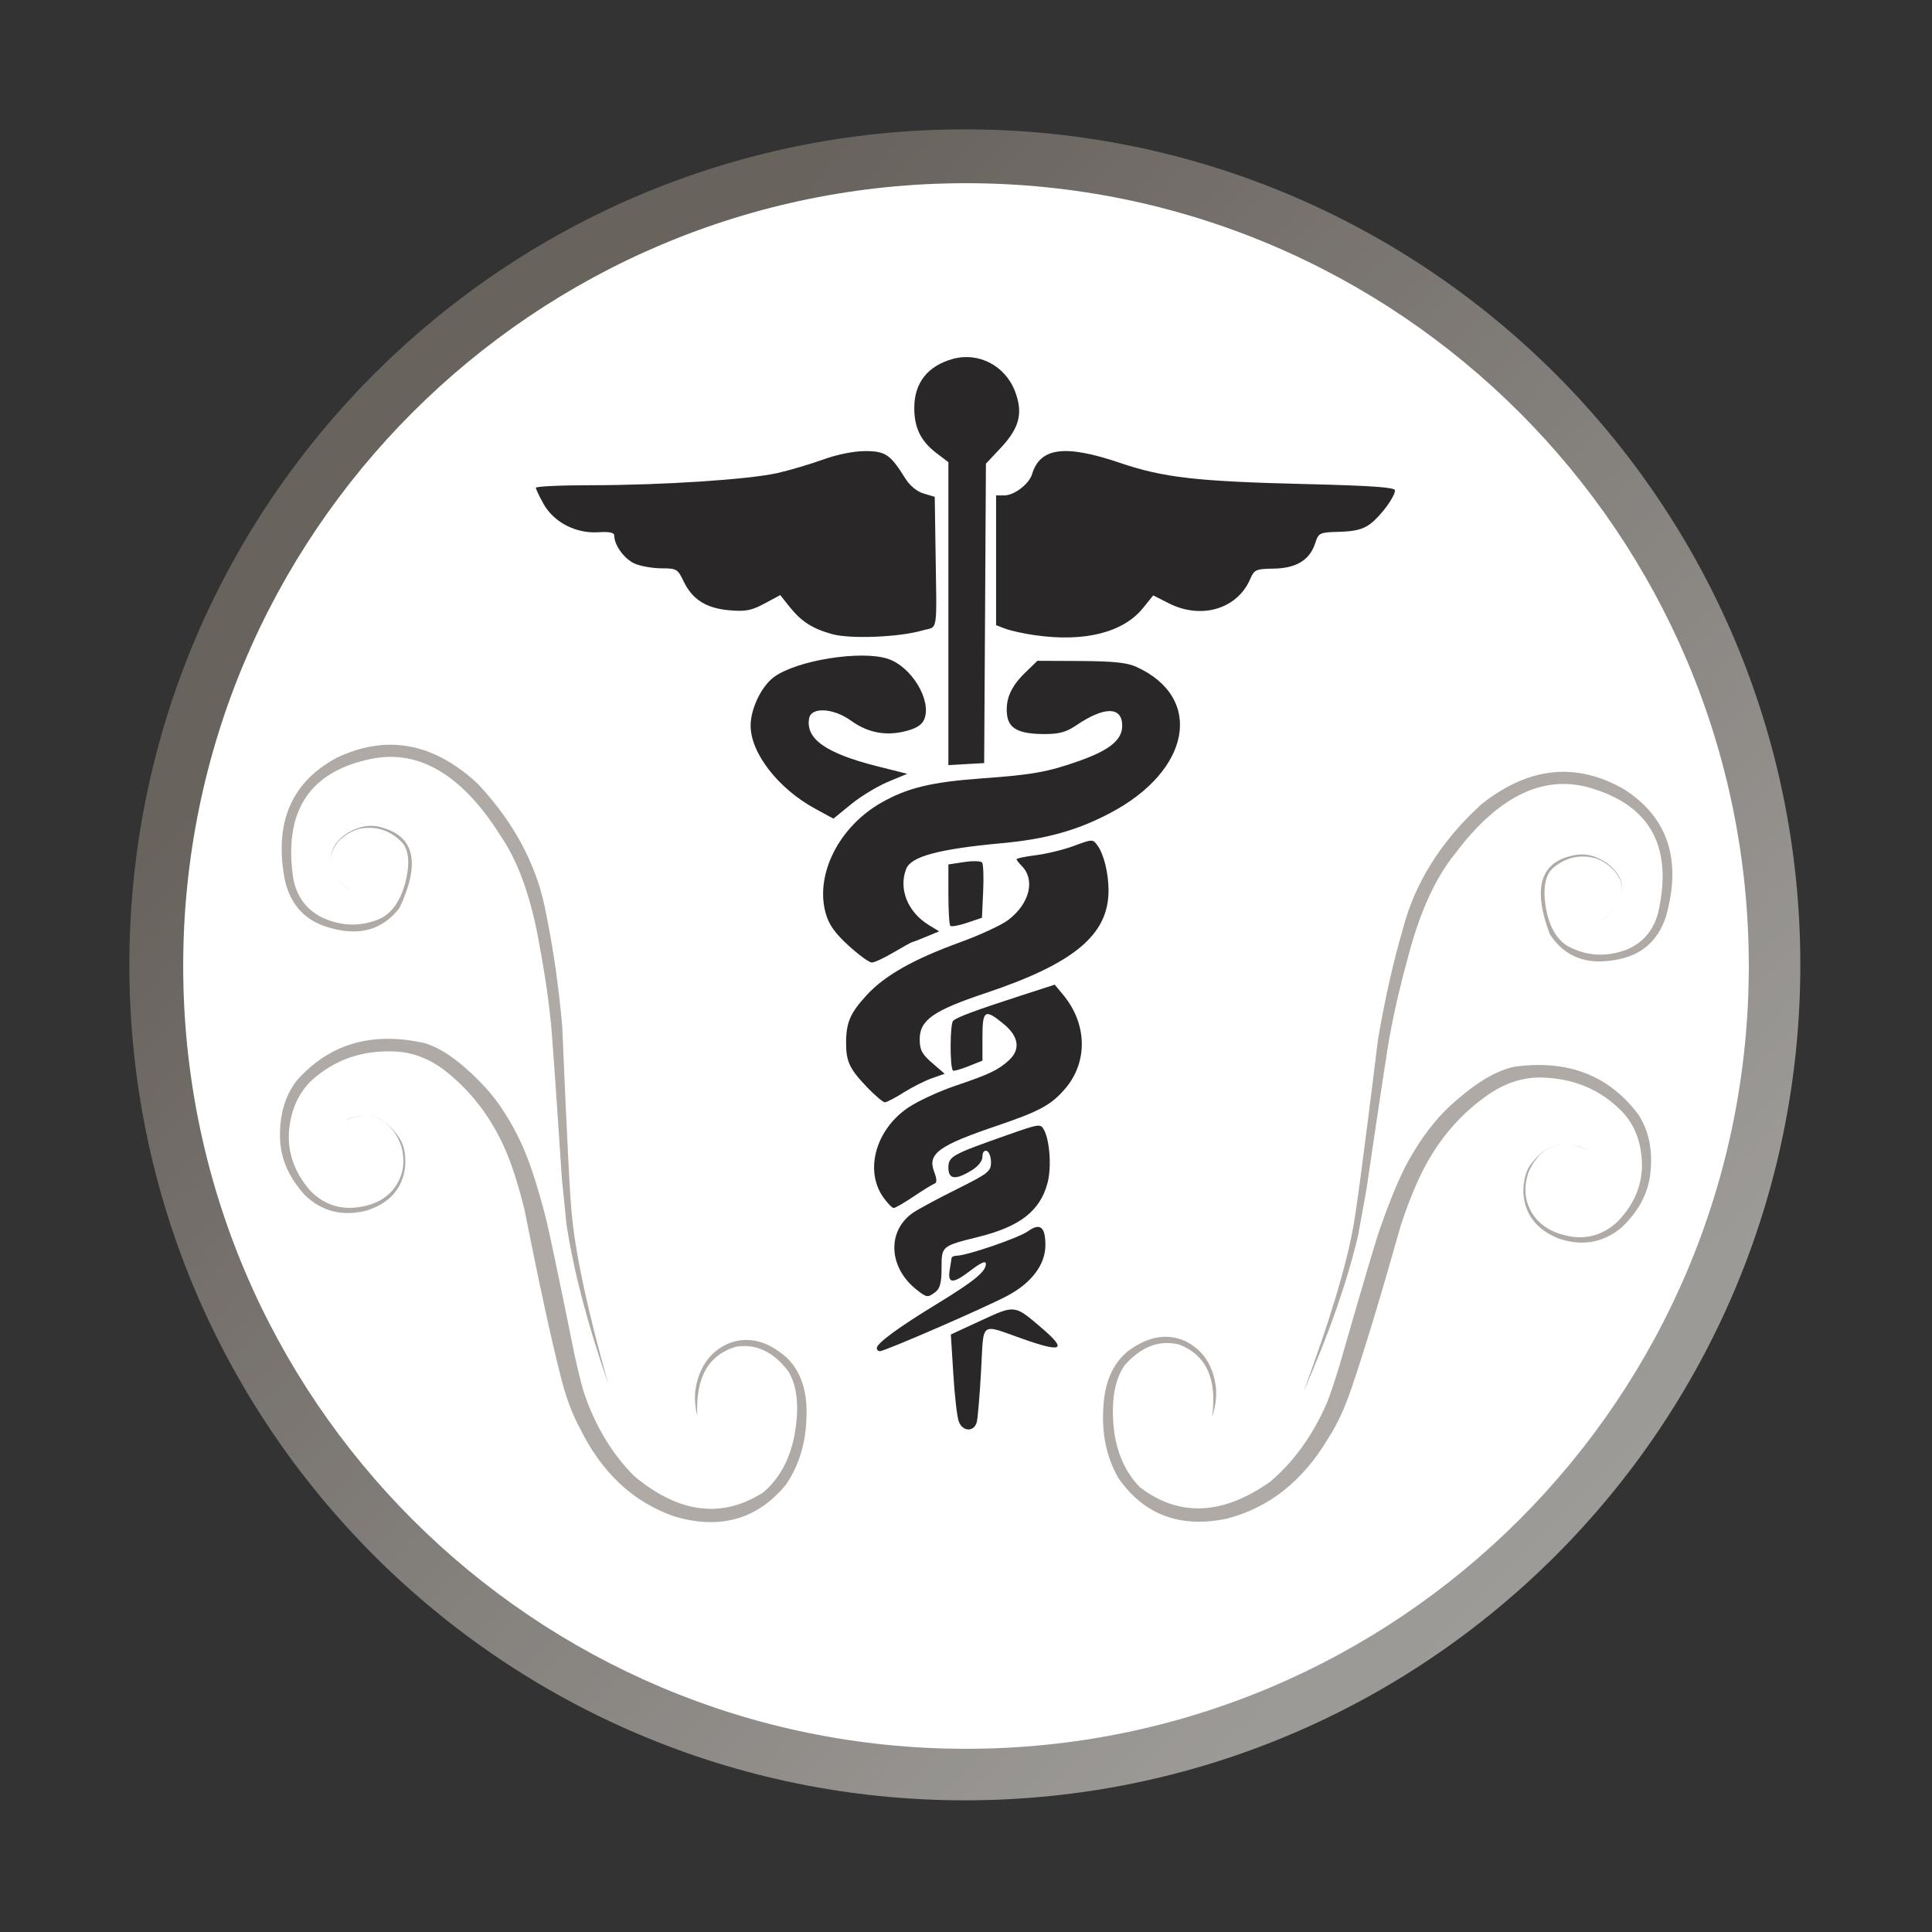
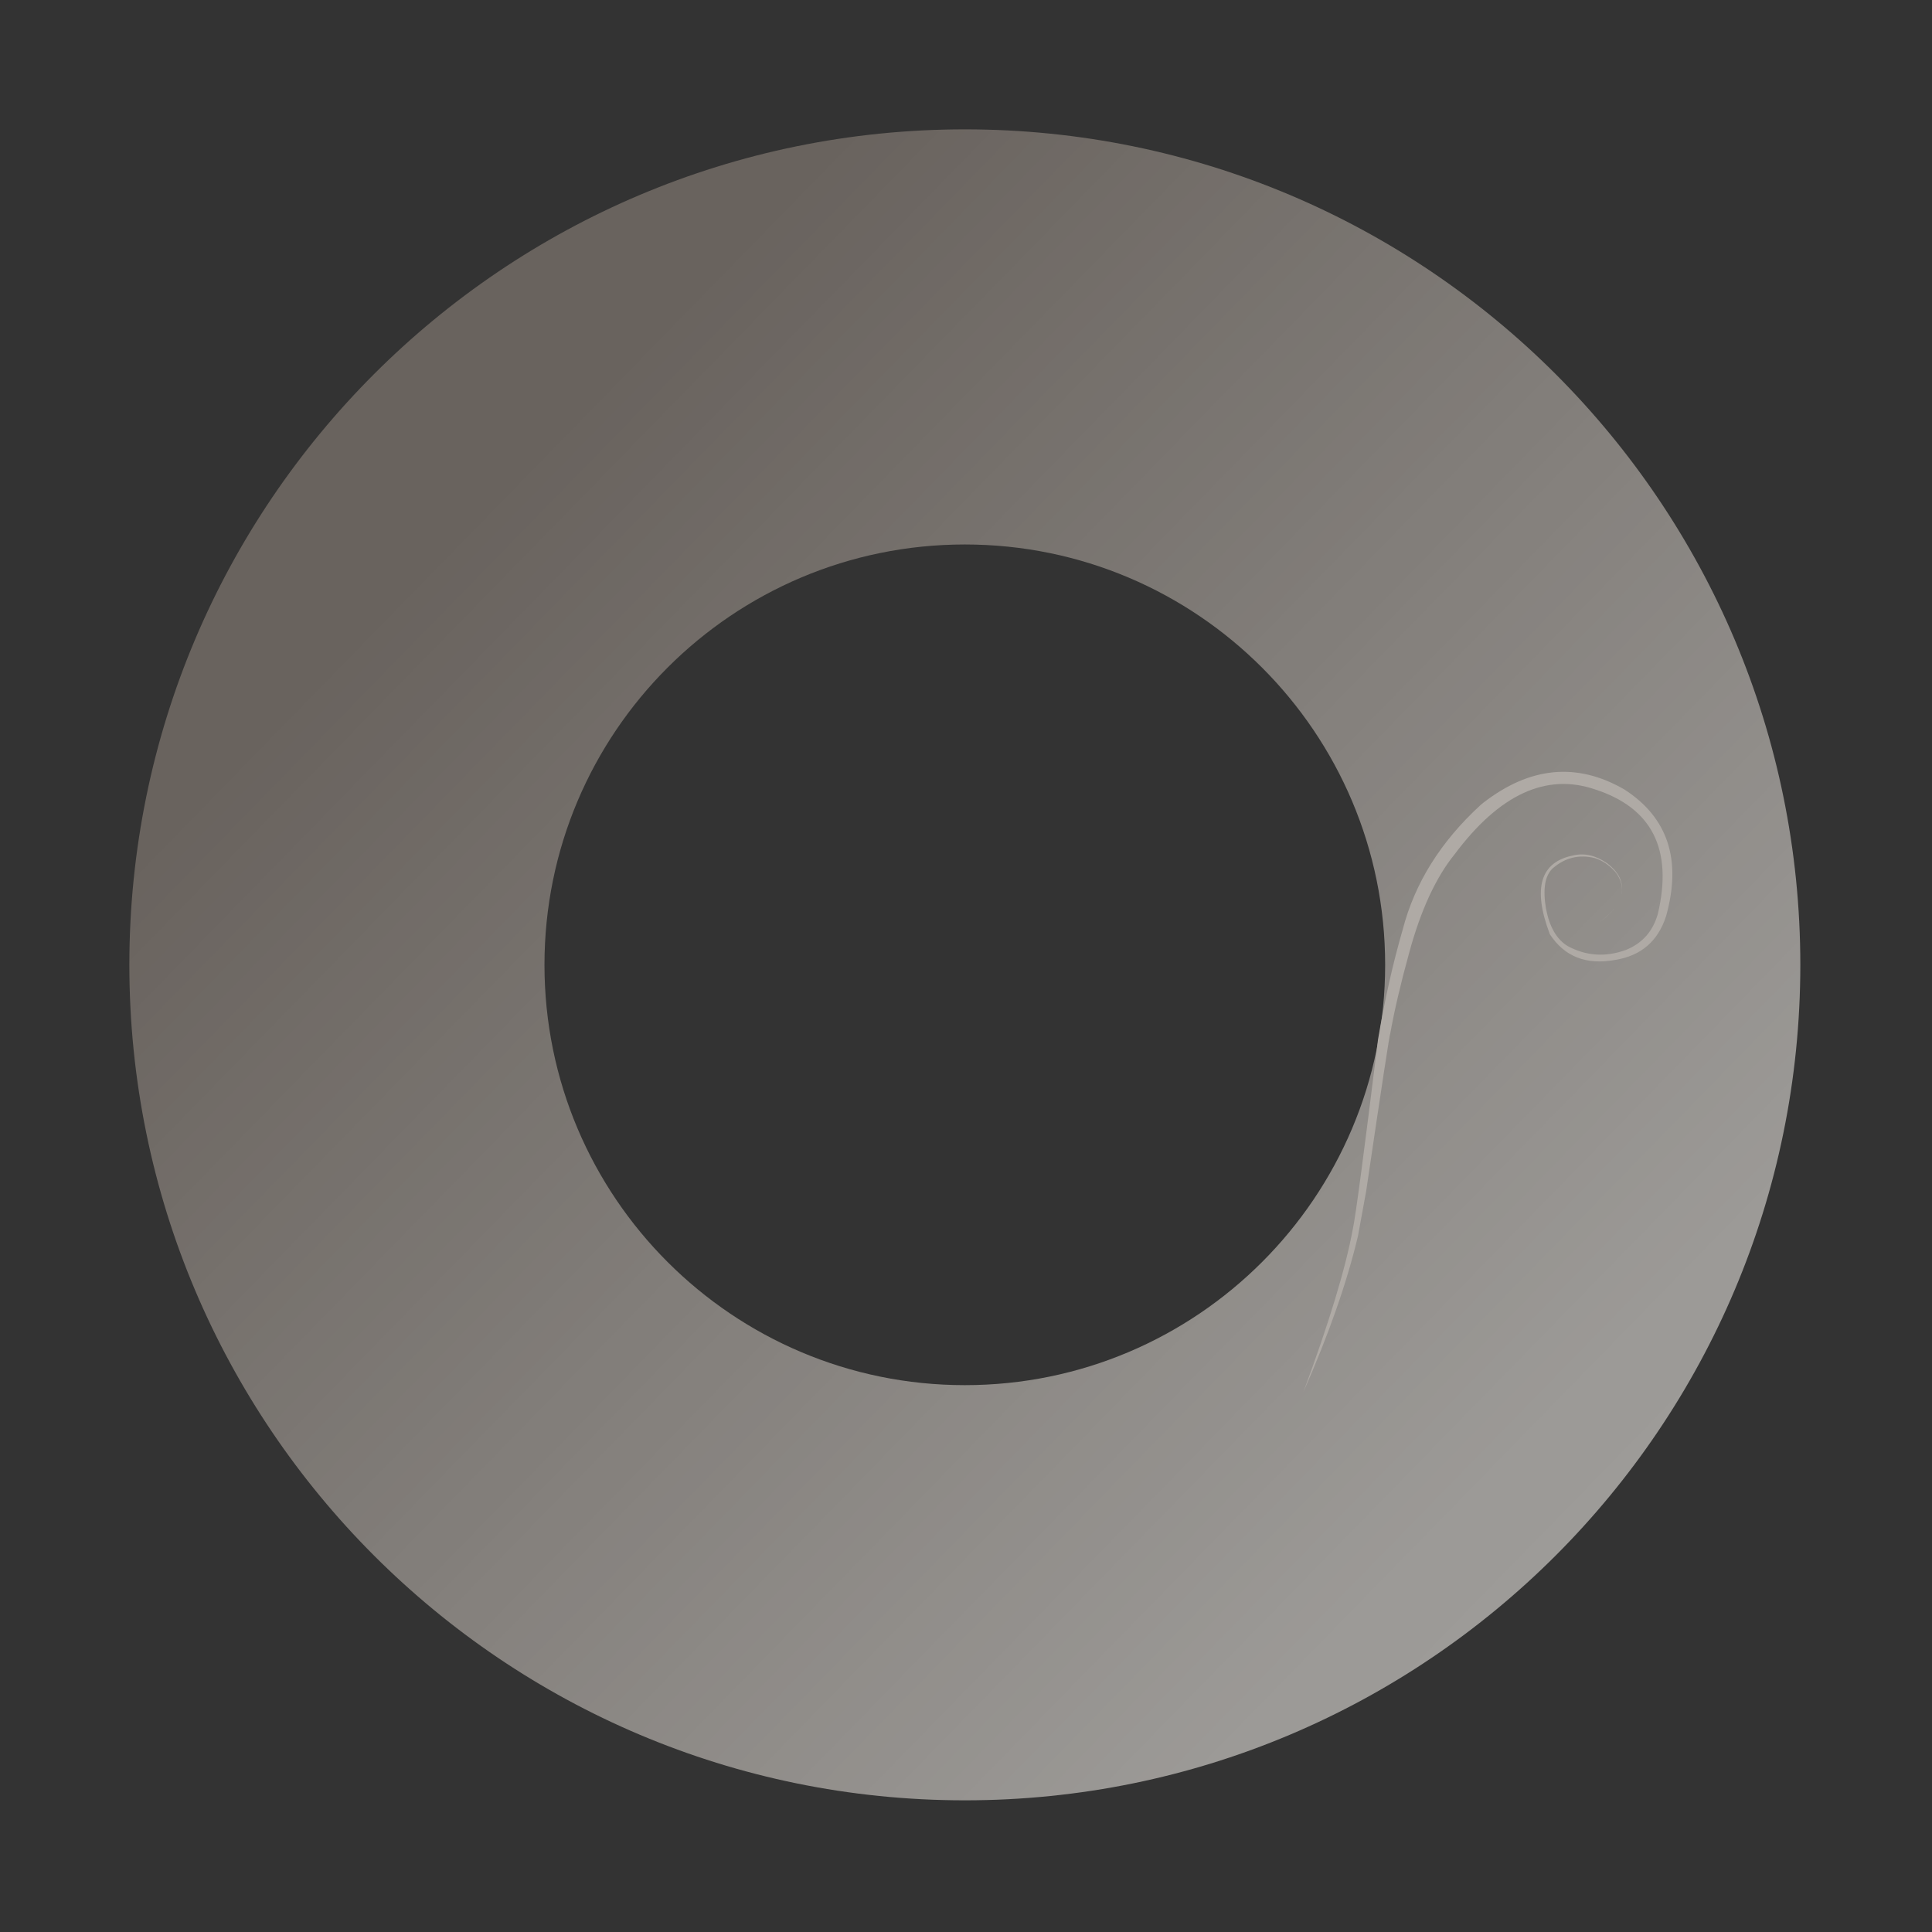
<svg xmlns="http://www.w3.org/2000/svg" width="200" zoomAndPan="magnify" viewBox="0 0 150 150" height="200" preserveAspectRatio="xMidYMid meet" version="1.2">
  <rect x="0" y="0" width="150" height="150" fill="#333333" stroke="none" />
  <defs>
    <clipPath id="64af73cbc4">
      <path d="M 10.043 10.043 L 139.793 10.043 L 139.793 139.793 L 10.043 139.793 Z M 10.043 10.043 " />
    </clipPath>
    <clipPath id="db3c700bf8">
      <path d="M 74.91 10.043 C 39.086 10.043 10.043 39.086 10.043 74.91 C 10.043 110.734 39.086 139.777 74.91 139.777 C 110.734 139.777 139.777 110.734 139.777 74.91 C 139.777 39.086 110.734 10.043 74.91 10.043 Z M 74.91 107.543 C 56.891 107.543 42.273 92.934 42.273 74.91 C 42.273 56.883 56.883 42.273 74.91 42.273 C 92.93 42.273 107.543 56.883 107.543 74.91 C 107.543 92.934 92.934 107.543 74.91 107.543 Z M 74.91 107.543 " />
    </clipPath>
    <linearGradient x1="-1.123" gradientTransform="matrix(0.704,0,0,0.704,10.042,10.042)" y1="1.151" x2="185.303" gradientUnits="userSpaceOnUse" y2="183.029" id="58af010639">
      <stop style="stop-color:#69635e;stop-opacity:1;" offset="0" />
      <stop style="stop-color:#69635e;stop-opacity:1;" offset="0.125" />
      <stop style="stop-color:#69635e;stop-opacity:1;" offset="0.188" />
      <stop style="stop-color:#69635e;stop-opacity:1;" offset="0.219" />
      <stop style="stop-color:#6a645f;stop-opacity:1;" offset="0.227" />
      <stop style="stop-color:#6a6460;stop-opacity:1;" offset="0.234" />
      <stop style="stop-color:#6b6560;stop-opacity:1;" offset="0.242" />
      <stop style="stop-color:#6c6661;stop-opacity:1;" offset="0.25" />
      <stop style="stop-color:#6c6662;stop-opacity:1;" offset="0.258" />
      <stop style="stop-color:#6d6763;stop-opacity:1;" offset="0.266" />
      <stop style="stop-color:#6e6863;stop-opacity:1;" offset="0.273" />
      <stop style="stop-color:#6e6964;stop-opacity:1;" offset="0.281" />
      <stop style="stop-color:#6f6965;stop-opacity:1;" offset="0.289" />
      <stop style="stop-color:#706a65;stop-opacity:1;" offset="0.297" />
      <stop style="stop-color:#706b66;stop-opacity:1;" offset="0.305" />
      <stop style="stop-color:#716c67;stop-opacity:1;" offset="0.312" />
      <stop style="stop-color:#726c68;stop-opacity:1;" offset="0.32" />
      <stop style="stop-color:#726d68;stop-opacity:1;" offset="0.328" />
      <stop style="stop-color:#736e69;stop-opacity:1;" offset="0.336" />
      <stop style="stop-color:#746e6a;stop-opacity:1;" offset="0.344" />
      <stop style="stop-color:#746f6b;stop-opacity:1;" offset="0.352" />
      <stop style="stop-color:#75706b;stop-opacity:1;" offset="0.359" />
      <stop style="stop-color:#76716c;stop-opacity:1;" offset="0.367" />
      <stop style="stop-color:#76716d;stop-opacity:1;" offset="0.375" />
      <stop style="stop-color:#77726e;stop-opacity:1;" offset="0.383" />
      <stop style="stop-color:#78736e;stop-opacity:1;" offset="0.391" />
      <stop style="stop-color:#78746f;stop-opacity:1;" offset="0.398" />
      <stop style="stop-color:#797470;stop-opacity:1;" offset="0.406" />
      <stop style="stop-color:#7a7571;stop-opacity:1;" offset="0.414" />
      <stop style="stop-color:#7a7671;stop-opacity:1;" offset="0.422" />
      <stop style="stop-color:#7b7672;stop-opacity:1;" offset="0.43" />
      <stop style="stop-color:#7c7773;stop-opacity:1;" offset="0.438" />
      <stop style="stop-color:#7c7874;stop-opacity:1;" offset="0.445" />
      <stop style="stop-color:#7d7974;stop-opacity:1;" offset="0.453" />
      <stop style="stop-color:#7e7975;stop-opacity:1;" offset="0.461" />
      <stop style="stop-color:#7e7a76;stop-opacity:1;" offset="0.469" />
      <stop style="stop-color:#7f7b77;stop-opacity:1;" offset="0.477" />
      <stop style="stop-color:#807b77;stop-opacity:1;" offset="0.484" />
      <stop style="stop-color:#807c78;stop-opacity:1;" offset="0.492" />
      <stop style="stop-color:#817d79;stop-opacity:1;" offset="0.494" />
      <stop style="stop-color:#817d79;stop-opacity:1;" offset="0.5" />
      <stop style="stop-color:#827e7a;stop-opacity:1;" offset="0.506" />
      <stop style="stop-color:#827e7a;stop-opacity:1;" offset="0.508" />
      <stop style="stop-color:#827e7a;stop-opacity:1;" offset="0.516" />
      <stop style="stop-color:#837f7b;stop-opacity:1;" offset="0.523" />
      <stop style="stop-color:#84807c;stop-opacity:1;" offset="0.531" />
      <stop style="stop-color:#85817d;stop-opacity:1;" offset="0.539" />
      <stop style="stop-color:#85817d;stop-opacity:1;" offset="0.547" />
      <stop style="stop-color:#86827e;stop-opacity:1;" offset="0.555" />
      <stop style="stop-color:#87837f;stop-opacity:1;" offset="0.562" />
      <stop style="stop-color:#878380;stop-opacity:1;" offset="0.57" />
      <stop style="stop-color:#888480;stop-opacity:1;" offset="0.578" />
      <stop style="stop-color:#898581;stop-opacity:1;" offset="0.586" />
      <stop style="stop-color:#898682;stop-opacity:1;" offset="0.594" />
      <stop style="stop-color:#8a8683;stop-opacity:1;" offset="0.602" />
      <stop style="stop-color:#8b8783;stop-opacity:1;" offset="0.609" />
      <stop style="stop-color:#8b8884;stop-opacity:1;" offset="0.617" />
      <stop style="stop-color:#8c8985;stop-opacity:1;" offset="0.625" />
      <stop style="stop-color:#8d8986;stop-opacity:1;" offset="0.633" />
      <stop style="stop-color:#8d8a86;stop-opacity:1;" offset="0.641" />
      <stop style="stop-color:#8e8b87;stop-opacity:1;" offset="0.648" />
      <stop style="stop-color:#8f8b88;stop-opacity:1;" offset="0.656" />
      <stop style="stop-color:#8f8c89;stop-opacity:1;" offset="0.664" />
      <stop style="stop-color:#908d89;stop-opacity:1;" offset="0.672" />
      <stop style="stop-color:#918e8a;stop-opacity:1;" offset="0.68" />
      <stop style="stop-color:#918e8b;stop-opacity:1;" offset="0.688" />
      <stop style="stop-color:#928f8c;stop-opacity:1;" offset="0.695" />
      <stop style="stop-color:#93908c;stop-opacity:1;" offset="0.703" />
      <stop style="stop-color:#93908d;stop-opacity:1;" offset="0.711" />
      <stop style="stop-color:#94918e;stop-opacity:1;" offset="0.719" />
      <stop style="stop-color:#95928f;stop-opacity:1;" offset="0.727" />
      <stop style="stop-color:#95938f;stop-opacity:1;" offset="0.734" />
      <stop style="stop-color:#969390;stop-opacity:1;" offset="0.742" />
      <stop style="stop-color:#979491;stop-opacity:1;" offset="0.75" />
      <stop style="stop-color:#979592;stop-opacity:1;" offset="0.758" />
      <stop style="stop-color:#989692;stop-opacity:1;" offset="0.766" />
      <stop style="stop-color:#999693;stop-opacity:1;" offset="0.773" />
      <stop style="stop-color:#999794;stop-opacity:1;" offset="0.781" />
      <stop style="stop-color:#9a9895;stop-opacity:1;" offset="0.789" />
      <stop style="stop-color:#9b9895;stop-opacity:1;" offset="0.797" />
      <stop style="stop-color:#9b9996;stop-opacity:1;" offset="0.805" />
      <stop style="stop-color:#9c9a97;stop-opacity:1;" offset="0.812" />
      <stop style="stop-color:#9d9b98;stop-opacity:1;" offset="0.875" />
      <stop style="stop-color:#9d9b98;stop-opacity:1;" offset="1" />
    </linearGradient>
    <clipPath id="c920b09034">
-       <path d="M 14.223 14.223 L 135.777 14.223 L 135.777 135.777 L 14.223 135.777 Z M 14.223 14.223 " />
-     </clipPath>
+       </clipPath>
    <clipPath id="bf75348d5b">
      <path d="M 75 14.223 C 41.434 14.223 14.223 41.434 14.223 75 C 14.223 108.566 41.434 135.777 75 135.777 C 108.566 135.777 135.777 108.566 135.777 75 C 135.777 41.434 108.566 14.223 75 14.223 Z M 75 14.223 " />
    </clipPath>
    <clipPath id="88309ef566">
-       <path d="M 41.598 27.324 L 108.348 27.324 L 108.348 111 L 41.598 111 Z M 41.598 27.324 " />
-     </clipPath>
+       </clipPath>
    <clipPath id="e5fa6c4f35">
      <path d="M 85 82 L 129 82 L 129 119 L 85 119 Z M 85 82 " />
    </clipPath>
    <clipPath id="44bf5ba04c">
      <path d="M 71.918 97.148 L 123.594 54.895 L 144.48 80.441 L 92.809 122.695 Z M 71.918 97.148 " />
    </clipPath>
    <clipPath id="389d225865">
-       <path d="M 71.918 97.148 L 123.594 54.895 L 144.48 80.441 L 92.809 122.695 Z M 71.918 97.148 " />
-     </clipPath>
+       </clipPath>
    <clipPath id="87441e0d76">
      <path d="M 101 59 L 130 59 L 130 109 L 101 109 Z M 101 59 " />
    </clipPath>
    <clipPath id="37399b4cf3">
      <path d="M 71.918 97.148 L 123.594 54.895 L 144.48 80.441 L 92.809 122.695 Z M 71.918 97.148 " />
    </clipPath>
    <clipPath id="1020ab5f5c">
      <path d="M 71.918 97.148 L 123.594 54.895 L 144.48 80.441 L 92.809 122.695 Z M 71.918 97.148 " />
    </clipPath>
    <clipPath id="2f9d32fd09">
      <path d="M 21 80 L 63 80 L 63 119 L 21 119 Z M 21 80 " />
    </clipPath>
    <clipPath id="e13607a2b6">
      <path d="M 28.914 52.414 L 77.039 98.672 L 54.168 122.465 L 6.047 76.207 Z M 28.914 52.414 " />
    </clipPath>
    <clipPath id="33e030ada9">
-       <path d="M 77.293 98.914 L 29.168 52.656 L 6.301 76.449 L 54.422 122.707 Z M 77.293 98.914 " />
+       <path d="M 77.293 98.914 L 29.168 52.656 L 6.301 76.449 L 54.422 122.707 Z " />
    </clipPath>
    <clipPath id="c2f8278b2e">
      <path d="M 21 57 L 48 57 L 48 108 L 21 108 Z M 21 57 " />
    </clipPath>
    <clipPath id="d424bb9b66">
      <path d="M 28.914 52.414 L 77.039 98.672 L 54.168 122.465 L 6.047 76.207 Z M 28.914 52.414 " />
    </clipPath>
    <clipPath id="8267b56f92">
-       <path d="M 77.293 98.914 L 29.168 52.656 L 6.301 76.449 L 54.422 122.707 Z M 77.293 98.914 " />
-     </clipPath>
+       </clipPath>
  </defs>
  <g id="2fb65a316a">
    <g clip-rule="nonzero" clip-path="url(#64af73cbc4)">
      <g clip-rule="nonzero" clip-path="url(#db3c700bf8)">
        <path style=" stroke:none;fill-rule:nonzero;fill:url(#58af010639);" d="M 10.043 10.043 L 10.043 139.777 L 139.777 139.777 L 139.777 10.043 Z M 10.043 10.043 " />
      </g>
    </g>
    <g clip-rule="nonzero" clip-path="url(#c920b09034)">
      <g clip-rule="nonzero" clip-path="url(#bf75348d5b)">
        <path style=" stroke:none;fill-rule:nonzero;fill:#ffffff;fill-opacity:1;" d="M 14.223 14.223 L 135.777 14.223 L 135.777 135.777 L 14.223 135.777 Z M 14.223 14.223 " />
      </g>
    </g>
    <g clip-rule="nonzero" clip-path="url(#88309ef566)">
      <path style=" stroke:none;fill-rule:nonzero;fill:#292727;fill-opacity:1;" d="M 74.441 110.371 C 74.309 110.027 74.117 108.367 74.016 106.68 L 73.824 103.609 L 76.172 102.523 C 78.82 101.301 78.758 101.293 80.859 103.09 C 82.879 104.816 82.5 105.043 79.414 103.953 C 76.039 102.766 76.387 102.504 76.172 106.402 C 76.07 108.273 75.918 110.07 75.84 110.398 C 75.641 111.191 74.746 111.176 74.441 110.371 Z M 68.074 104.66 C 68.074 104.297 69.762 103.051 72.707 101.258 C 75.637 99.469 76.543 98.73 76.543 98.133 C 76.543 97.855 76.172 98.016 75.32 98.668 C 73.977 99.695 73.559 99.676 73.734 98.598 C 73.801 98.207 73.863 97.801 73.875 97.691 C 73.887 97.582 74.066 97.492 74.277 97.492 C 75.062 97.492 79.086 96.113 79.812 95.594 C 80.754 94.922 81.164 95.246 81.164 96.668 C 81.164 98.176 80.098 99.602 78.215 100.602 C 76.504 101.516 68.703 104.906 68.312 104.906 C 68.18 104.906 68.074 104.797 68.074 104.66 Z M 71.172 100.137 C 68.977 98.41 68.844 95.574 70.887 94.156 C 71.289 93.883 72.812 93.059 74.277 92.332 C 76.738 91.105 76.941 90.949 76.941 90.234 C 76.941 89.812 76.789 89.414 76.609 89.355 C 76.414 89.289 76.277 89.473 76.277 89.797 C 76.277 90.141 75.949 90.555 75.418 90.879 C 74.172 91.637 73.633 91.57 73.633 90.652 C 73.633 89.789 73.918 89.629 78.199 88.125 C 80.707 87.242 80.793 87.23 81.059 87.73 C 81.512 88.578 81.648 90.668 81.328 91.855 C 80.746 94.016 79.195 95.227 75.996 96.023 C 73.094 96.746 73.102 96.742 73.102 98.449 C 73.102 99.566 72.984 100.039 72.637 100.301 C 72.027 100.766 71.961 100.758 71.172 100.137 Z M 68.586 92.969 C 67.094 90.879 67.996 87.664 70.551 85.969 C 71.301 85.469 72.941 84.715 74.191 84.293 C 76.812 83.406 77.504 83.078 78.328 82.324 C 79.246 81.488 79.105 80.477 77.938 79.512 C 76.465 78.297 76.277 78.41 76.277 80.523 L 76.277 82.348 L 75.188 82.785 C 74.586 83.023 74.047 83.176 73.988 83.117 C 73.734 82.859 73.75 79.461 74.008 79.246 C 74.371 78.949 75.707 78.453 79.148 77.336 L 81.887 76.449 L 82.547 77.242 C 84.414 79.492 84.477 82.449 82.703 84.52 C 81.617 85.793 80.711 86.281 77.363 87.418 C 72.875 88.938 72 89.578 72.523 90.961 C 72.742 91.535 72.754 91.832 72.562 91.895 C 72.41 91.945 71.68 92.391 70.945 92.887 C 70.211 93.383 69.508 93.789 69.387 93.789 C 69.266 93.789 68.906 93.418 68.586 92.969 Z M 67.363 84.457 C 65.965 83.004 65.691 82.434 65.691 80.984 C 65.691 79.379 66.004 78.656 67.316 77.234 C 68.707 75.727 70.938 74.469 74.539 73.16 C 76.078 72.602 77.762 71.82 78.281 71.426 C 79.945 70.156 80.402 68.305 79.32 67.223 C 79.102 67.004 78.926 66.773 78.926 66.707 C 78.926 66.641 79.609 66.5 80.441 66.395 C 81.277 66.289 82.605 65.965 83.398 65.668 C 84.789 65.148 84.848 65.145 85.191 65.617 C 85.707 66.32 86.07 67.801 86.066 69.172 C 86.051 72.594 83.375 74.812 76.492 77.113 C 72.461 78.461 71.406 79.199 71.406 80.688 C 71.406 81.52 71.578 81.84 72.375 82.531 L 73.344 83.367 L 72.363 83.711 C 71.824 83.898 70.836 84.395 70.168 84.816 C 69.5 85.238 68.84 85.582 68.699 85.582 C 68.562 85.582 67.961 85.074 67.363 84.457 Z M 65.879 73.414 C 64.809 72.434 64.352 71.789 64.105 70.898 C 63.266 67.898 65.137 64.188 68.43 62.316 C 70.469 61.16 72.324 60.715 76.277 60.43 C 80.164 60.152 81.398 59.93 83.82 59.066 C 86.16 58.234 87.129 57.438 87.129 56.348 C 87.129 54.844 85.75 54.828 83.57 56.309 C 82.773 56.848 82.238 56.992 81.07 56.992 C 79.074 56.984 78.285 56.562 78.18 55.434 C 78.066 54.258 78.5 53.285 79.621 52.199 L 80.543 51.305 L 83.902 51.32 C 86.43 51.336 87.5 51.445 88.223 51.773 C 93.504 54.172 92.469 59.848 86.148 63.148 C 83.59 64.488 81.184 65.152 77.781 65.465 C 72.898 65.914 70.727 66.496 70.355 67.461 C 69.75 69.031 70.48 70.828 72.125 71.828 L 72.914 72.309 L 71.918 72.723 C 71.367 72.953 70.879 73.141 70.832 73.141 C 70.781 73.141 70.137 73.5 69.395 73.934 C 68.656 74.371 67.887 74.73 67.684 74.73 C 67.484 74.73 66.672 74.137 65.879 73.414 Z M 73.785 71.883 C 73.699 71.797 73.633 70.691 73.633 69.422 L 73.633 67.113 L 74.855 66.93 C 75.527 66.828 76.156 66.844 76.25 66.965 C 76.348 67.086 76.383 68.102 76.332 69.219 L 76.238 71.254 L 75.086 71.645 C 74.457 71.859 73.867 71.965 73.785 71.883 Z M 63.277 62.781 C 60.414 61.219 58.277 58.461 58.277 56.332 C 58.277 55.031 59.117 53.285 60.086 52.57 C 61.848 51.266 66.855 50.465 68.938 51.152 C 70.758 51.75 72.332 54.344 71.773 55.812 C 71.609 56.246 71.191 56.531 70.406 56.742 C 68.82 57.172 67.402 56.91 66.055 55.941 C 64.707 54.973 62.992 54.875 62.824 55.758 C 62.52 57.352 64.109 58.48 68.062 59.48 L 70.438 60.078 L 68.949 60.699 C 68.129 61.039 66.84 61.82 66.082 62.438 L 64.707 63.559 Z M 73.633 47.645 L 73.633 35.883 L 72.703 35.176 C 71.488 34.246 70.984 33.219 70.984 31.664 C 70.988 29.727 72.016 28.418 73.961 27.871 C 75.965 27.309 78.039 28.383 78.805 30.383 C 79.445 32.059 79.156 33.211 77.719 34.75 L 76.547 36 L 76.48 47.621 L 76.41 59.246 L 75.02 59.324 L 73.633 59.406 Z M 64.59 49.23 C 63.059 48.801 62.215 48.254 61.293 47.102 L 60.578 46.203 L 59.363 46.855 C 58.348 47.402 57.895 47.492 56.637 47.383 C 54.828 47.227 53.75 46.547 53.074 45.129 C 52.621 44.184 52.527 44.125 51.379 44.125 C 50.711 44.125 49.781 43.969 49.312 43.773 C 48.504 43.438 47.691 42.34 47.691 41.59 C 47.691 41.344 47.328 41.27 46.434 41.324 C 44.711 41.434 42.996 40.543 42.203 39.129 C 41.879 38.547 41.609 37.98 41.605 37.871 C 41.605 37.762 43.539 37.672 45.91 37.672 C 51.422 37.672 58.191 37.227 60.395 36.719 C 61.344 36.504 62.93 36.031 63.918 35.676 C 65.004 35.281 66.297 35.023 67.172 35.023 C 68.746 35.023 69.129 35.285 70.285 37.141 C 70.645 37.715 71.188 38.164 71.719 38.32 L 72.574 38.574 L 72.629 42.359 C 72.73 49.445 72.867 48.586 71.594 48.953 C 69.797 49.477 65.992 49.625 64.59 49.23 Z M 80.379 49.32 C 79.508 49.199 78.465 48.969 78.066 48.816 L 77.336 48.539 L 77.336 38.465 L 77.961 38.465 C 78.746 38.465 79.895 37.586 80.133 36.805 C 80.758 34.738 82.699 34.492 86.957 35.938 C 90.363 37.09 92.902 37.379 101.492 37.586 C 106.512 37.711 108.305 37.836 108.305 38.07 C 108.305 38.57 107.188 40.086 106.367 40.691 C 105.824 41.094 105.18 41.258 104.008 41.289 C 102.434 41.332 102.383 41.355 102.105 42.191 C 101.676 43.492 100.641 44.117 98.887 44.148 C 97.504 44.168 97.379 44.223 97.066 44.957 C 96.066 47.281 93.273 48.117 90.758 46.844 L 89.535 46.227 L 88.746 47.203 C 87.219 49.105 84.207 49.867 80.379 49.32 Z M 80.379 49.32 " />
    </g>
    <g clip-rule="nonzero" clip-path="url(#e5fa6c4f35)">
      <g clip-rule="nonzero" clip-path="url(#44bf5ba04c)">
        <g clip-rule="nonzero" clip-path="url(#389d225865)">
          <path style=" stroke:none;fill-rule:nonzero;fill:#afaaa5;fill-opacity:1;" d="M 121.793 88.812 C 121.883 88.824 121.977 88.84 122.07 88.863 L 122.215 88.898 C 122.309 88.926 122.402 88.953 122.492 88.988 C 122.746 89.074 122.992 89.18 123.238 89.305 C 123.121 89.242 123.039 89.199 122.996 89.18 L 122.898 89.133 C 122.762 89.07 122.621 89.016 122.477 88.969 C 122.254 88.895 122.027 88.844 121.793 88.812 M 87.586 104.895 L 87.551 104.922 C 86.398 105.879 85.77 107.309 85.668 109.211 C 85.52 111.312 85.914 113.168 86.844 114.777 C 88.828 117.613 91.625 118.656 95.23 117.914 C 98.527 117.066 101.156 114.984 103.125 111.664 C 103.812 110.613 104.418 109.305 104.941 107.746 C 105.926 104.867 107.203 100.648 108.773 95.086 C 109.172 93.883 109.605 92.75 110.078 91.691 C 111.312 88.965 113.039 86.801 115.258 85.195 C 116.828 84.027 118.469 83.523 120.184 83.684 C 122.305 83.832 124.105 84.59 125.582 85.957 C 126.824 87.059 127.457 88.555 127.484 90.441 C 127.48 92.113 126.824 93.605 125.512 94.918 C 124.535 95.793 123.422 96.168 122.176 96.035 C 120.754 95.84 119.715 95.281 119.055 94.352 C 118.367 93.332 118.25 92.191 118.707 90.93 C 119.309 89.641 120.176 88.93 121.312 88.801 C 120.445 88.879 119.656 89.367 118.949 90.273 C 118.496 90.797 118.273 91.57 118.273 92.594 C 118.375 94.273 119.289 95.465 121.012 96.16 C 122.816 96.766 124.422 96.5 125.836 95.355 C 127.133 94.16 127.891 92.805 128.109 91.293 C 128.352 89.418 128.051 87.828 127.199 86.531 C 124.922 83.484 121.711 82.246 117.562 82.824 C 116.246 83.098 114.754 83.961 113.086 85.414 C 111.852 86.441 110.719 87.816 109.691 89.535 C 108.918 90.785 108.074 92.727 107.156 95.355 C 106.883 96.082 105.832 99.629 104.004 105.996 C 103.559 107.438 103.23 108.418 103.012 108.938 C 101.926 111.438 100.461 113.469 98.625 115.035 C 94.934 117.641 91.566 117.793 88.531 115.492 C 87.418 114.375 86.738 112.898 86.492 111.062 C 86.246 108.805 86.523 107.113 87.336 105.98 C 88.613 104.543 90.016 104.012 91.547 104.391 C 93.652 105.195 94.508 107.062 94.109 109.996 C 94.371 109.219 94.469 108.457 94.402 107.707 C 94.184 105.977 93.379 104.773 91.98 104.102 C 90.578 103.5 89.113 103.762 87.586 104.895 " />
        </g>
      </g>
    </g>
    <g clip-rule="nonzero" clip-path="url(#87441e0d76)">
      <g clip-rule="nonzero" clip-path="url(#37399b4cf3)">
        <g clip-rule="nonzero" clip-path="url(#1020ab5f5c)">
          <path style=" stroke:none;fill-rule:nonzero;fill:#afaaa5;fill-opacity:1;" d="M 125.355 70.496 C 125.246 70.641 125.105 70.797 124.934 70.965 C 124.883 71.012 124.832 71.059 124.785 71.105 L 124.711 71.168 C 124.664 71.211 124.617 71.254 124.574 71.293 C 124.449 71.398 124.34 71.492 124.242 71.566 C 124.363 71.473 124.426 71.426 124.426 71.422 C 124.461 71.398 124.504 71.359 124.562 71.312 L 124.637 71.246 L 124.715 71.176 L 124.793 71.109 L 124.867 71.035 C 124.969 70.938 125.066 70.84 125.16 70.734 C 125.207 70.684 125.25 70.629 125.293 70.578 L 125.355 70.496 M 115.156 62.332 L 114.945 62.508 C 111.855 65.344 109.84 68.566 108.906 72.172 C 108.148 74.785 107.508 77.625 106.992 80.688 C 105.887 89.633 105.234 94.555 105.027 95.453 C 104.469 98.484 103.195 102.684 101.203 108.055 C 103.168 103.598 104.578 99.566 105.434 95.957 L 106.07 92.473 C 107.273 84.316 107.895 80.246 107.934 80.273 C 108.258 78.453 108.754 76.336 109.422 73.922 C 110.316 70.645 111.492 68.105 112.949 66.309 C 116.418 61.672 120.043 60 123.828 61.285 C 128.258 62.715 129.891 65.934 128.719 70.938 C 128.34 72.293 127.52 73.23 126.254 73.746 C 124.668 74.328 123.152 74.23 121.707 73.449 C 120.859 72.93 120.301 71.965 120.031 70.551 C 119.773 69.031 119.945 67.988 120.547 67.422 C 121.508 66.586 122.598 66.32 123.816 66.621 C 124.391 66.801 124.902 67.137 125.348 67.625 C 125.52 67.801 125.672 68.055 125.809 68.383 C 125.934 68.746 125.957 69.109 125.871 69.469 L 125.918 69.145 C 126 68.375 125.621 67.668 124.785 67.027 C 123.906 66.418 123.035 66.215 122.176 66.41 C 119.59 66.91 118.973 68.949 120.328 72.531 C 121.465 74.273 123.156 74.941 125.406 74.527 C 127.406 74.207 128.723 73.078 129.352 71.137 C 130.578 66.758 129.5 63.473 126.113 61.293 C 122.438 59.168 118.785 59.516 115.156 62.332 " />
        </g>
      </g>
    </g>
    <g clip-rule="nonzero" clip-path="url(#2f9d32fd09)">
      <g clip-rule="nonzero" clip-path="url(#e13607a2b6)">
        <g clip-rule="nonzero" clip-path="url(#33e030ada9)">
-           <path style=" stroke:none;fill-rule:nonzero;fill:#afaaa5;fill-opacity:1;" d="M 28.246 86.613 C 28.152 86.617 28.059 86.625 27.965 86.637 L 27.82 86.664 C 27.723 86.68 27.625 86.703 27.531 86.727 C 27.273 86.797 27.02 86.883 26.762 86.984 C 26.887 86.934 26.969 86.898 27.016 86.879 L 27.117 86.84 C 27.258 86.789 27.402 86.746 27.551 86.711 C 27.777 86.652 28.008 86.621 28.246 86.613 M 61.055 105.383 L 61.086 105.41 C 62.156 106.457 62.668 107.934 62.617 109.836 C 62.598 111.945 62.059 113.766 61 115.293 C 58.797 117.957 55.926 118.777 52.387 117.746 C 49.172 116.637 46.719 114.352 45.023 110.883 C 44.418 109.781 43.922 108.43 43.523 106.832 C 42.777 103.887 41.84 99.578 40.719 93.906 C 40.418 92.676 40.078 91.512 39.691 90.418 C 38.68 87.602 37.129 85.309 35.047 83.531 C 33.578 82.238 31.98 81.605 30.262 81.629 C 28.133 81.605 26.277 82.219 24.695 83.461 C 23.371 84.461 22.617 85.898 22.441 87.777 C 22.309 89.445 22.844 90.988 24.047 92.398 C 24.953 93.352 26.031 93.809 27.285 93.777 C 28.719 93.699 29.801 93.223 30.527 92.352 C 31.297 91.391 31.504 90.262 31.152 88.969 C 30.656 87.633 29.848 86.855 28.727 86.637 C 29.582 86.781 30.328 87.336 30.965 88.293 C 31.371 88.852 31.531 89.641 31.449 90.66 C 31.215 92.328 30.211 93.441 28.434 93.996 C 26.586 94.457 25.008 94.062 23.691 92.809 C 22.492 91.512 21.848 90.102 21.75 88.578 C 21.66 86.688 22.086 85.129 23.035 83.902 C 25.551 81.047 28.852 80.074 32.941 80.98 C 34.23 81.359 35.648 82.34 37.195 83.922 C 38.344 85.043 39.363 86.504 40.25 88.301 C 40.918 89.609 41.605 91.609 42.312 94.305 C 42.523 95.051 43.289 98.668 44.602 105.164 C 44.926 106.637 45.18 107.641 45.355 108.176 C 46.238 110.754 47.531 112.898 49.238 114.602 C 52.711 117.5 56.051 117.922 59.262 115.867 C 60.461 114.844 61.258 113.426 61.648 111.617 C 62.078 109.387 61.934 107.676 61.215 106.484 C 60.059 104.949 58.703 104.309 57.148 104.559 C 54.98 105.195 53.98 106.988 54.141 109.945 C 53.941 109.148 53.906 108.379 54.035 107.641 C 54.391 105.93 55.289 104.797 56.734 104.238 C 58.184 103.75 59.621 104.133 61.055 105.383 " />
-         </g>
+           </g>
      </g>
    </g>
    <g clip-rule="nonzero" clip-path="url(#c2f8278b2e)">
      <g clip-rule="nonzero" clip-path="url(#d424bb9b66)">
        <g clip-rule="nonzero" clip-path="url(#8267b56f92)">
          <path style=" stroke:none;fill-rule:nonzero;fill:#afaaa5;fill-opacity:1;" d="M 26.16 68.07 C 26.258 68.223 26.387 68.387 26.547 68.566 C 26.59 68.617 26.637 68.668 26.68 68.719 L 26.75 68.789 C 26.793 68.836 26.836 68.883 26.875 68.922 C 26.992 69.039 27.094 69.141 27.184 69.223 C 27.07 69.121 27.016 69.066 27.012 69.066 C 26.98 69.035 26.941 68.996 26.887 68.945 L 26.746 68.797 L 26.672 68.723 L 26.605 68.645 C 26.512 68.539 26.422 68.43 26.336 68.32 C 26.297 68.266 26.254 68.211 26.215 68.152 L 26.16 68.07 M 36.984 60.75 L 37.176 60.938 C 40.031 64.012 41.781 67.387 42.422 71.059 C 42.969 73.723 43.379 76.602 43.652 79.695 C 44.031 88.703 44.289 93.66 44.426 94.574 C 44.738 97.637 45.672 101.926 47.227 107.441 C 45.625 102.84 44.539 98.711 43.98 95.043 L 43.625 91.52 C 43.078 83.289 42.785 79.188 42.746 79.211 C 42.566 77.367 42.242 75.219 41.77 72.758 C 41.137 69.418 40.168 66.793 38.863 64.887 C 35.777 59.988 32.297 58.027 28.422 59.008 C 23.891 60.078 22.008 63.156 22.773 68.238 C 23.043 69.621 23.785 70.617 25.004 71.234 C 26.539 71.941 28.059 71.965 29.559 71.305 C 30.449 70.855 31.082 69.938 31.465 68.551 C 31.844 67.055 31.754 66 31.199 65.387 C 30.309 64.48 29.246 64.125 28.008 64.328 C 27.418 64.461 26.883 64.754 26.398 65.207 C 26.215 65.367 26.043 65.609 25.879 65.922 C 25.723 66.277 25.672 66.637 25.73 67.004 L 25.707 66.676 C 25.688 65.898 26.121 65.227 27.008 64.656 C 27.934 64.121 28.816 63.984 29.66 64.25 C 32.199 64.953 32.648 67.039 31.012 70.5 C 29.738 72.145 27.996 72.676 25.785 72.082 C 23.82 71.602 22.598 70.371 22.129 68.387 C 21.254 63.922 22.594 60.734 26.145 58.832 C 29.977 57.012 33.59 57.648 36.984 60.75 " />
        </g>
      </g>
    </g>
  </g>
</svg>